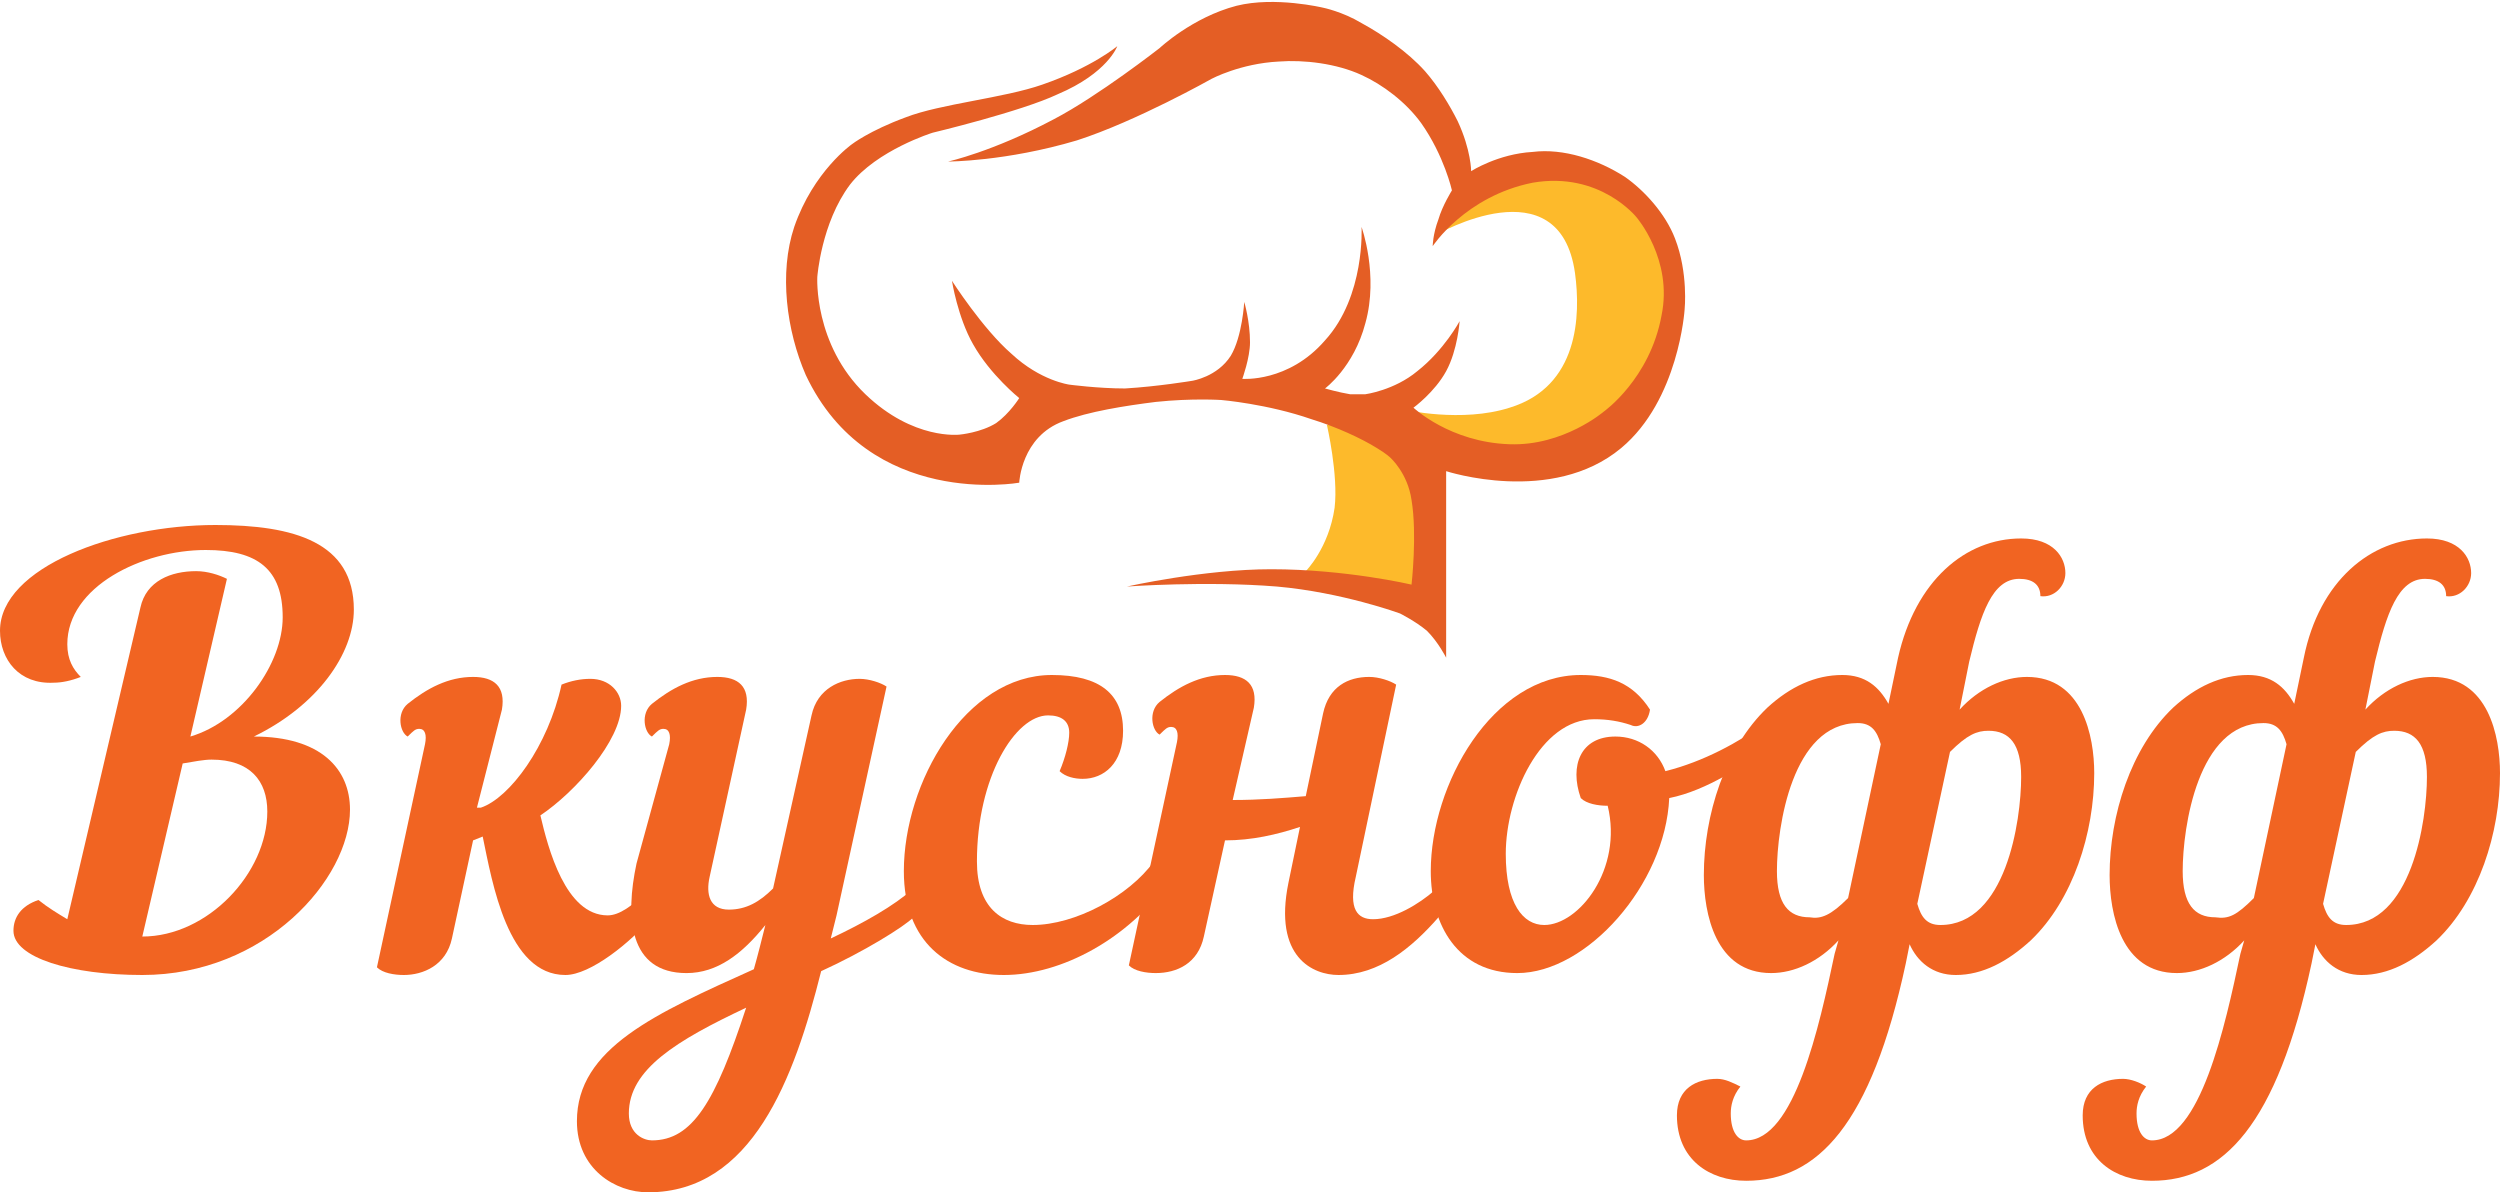
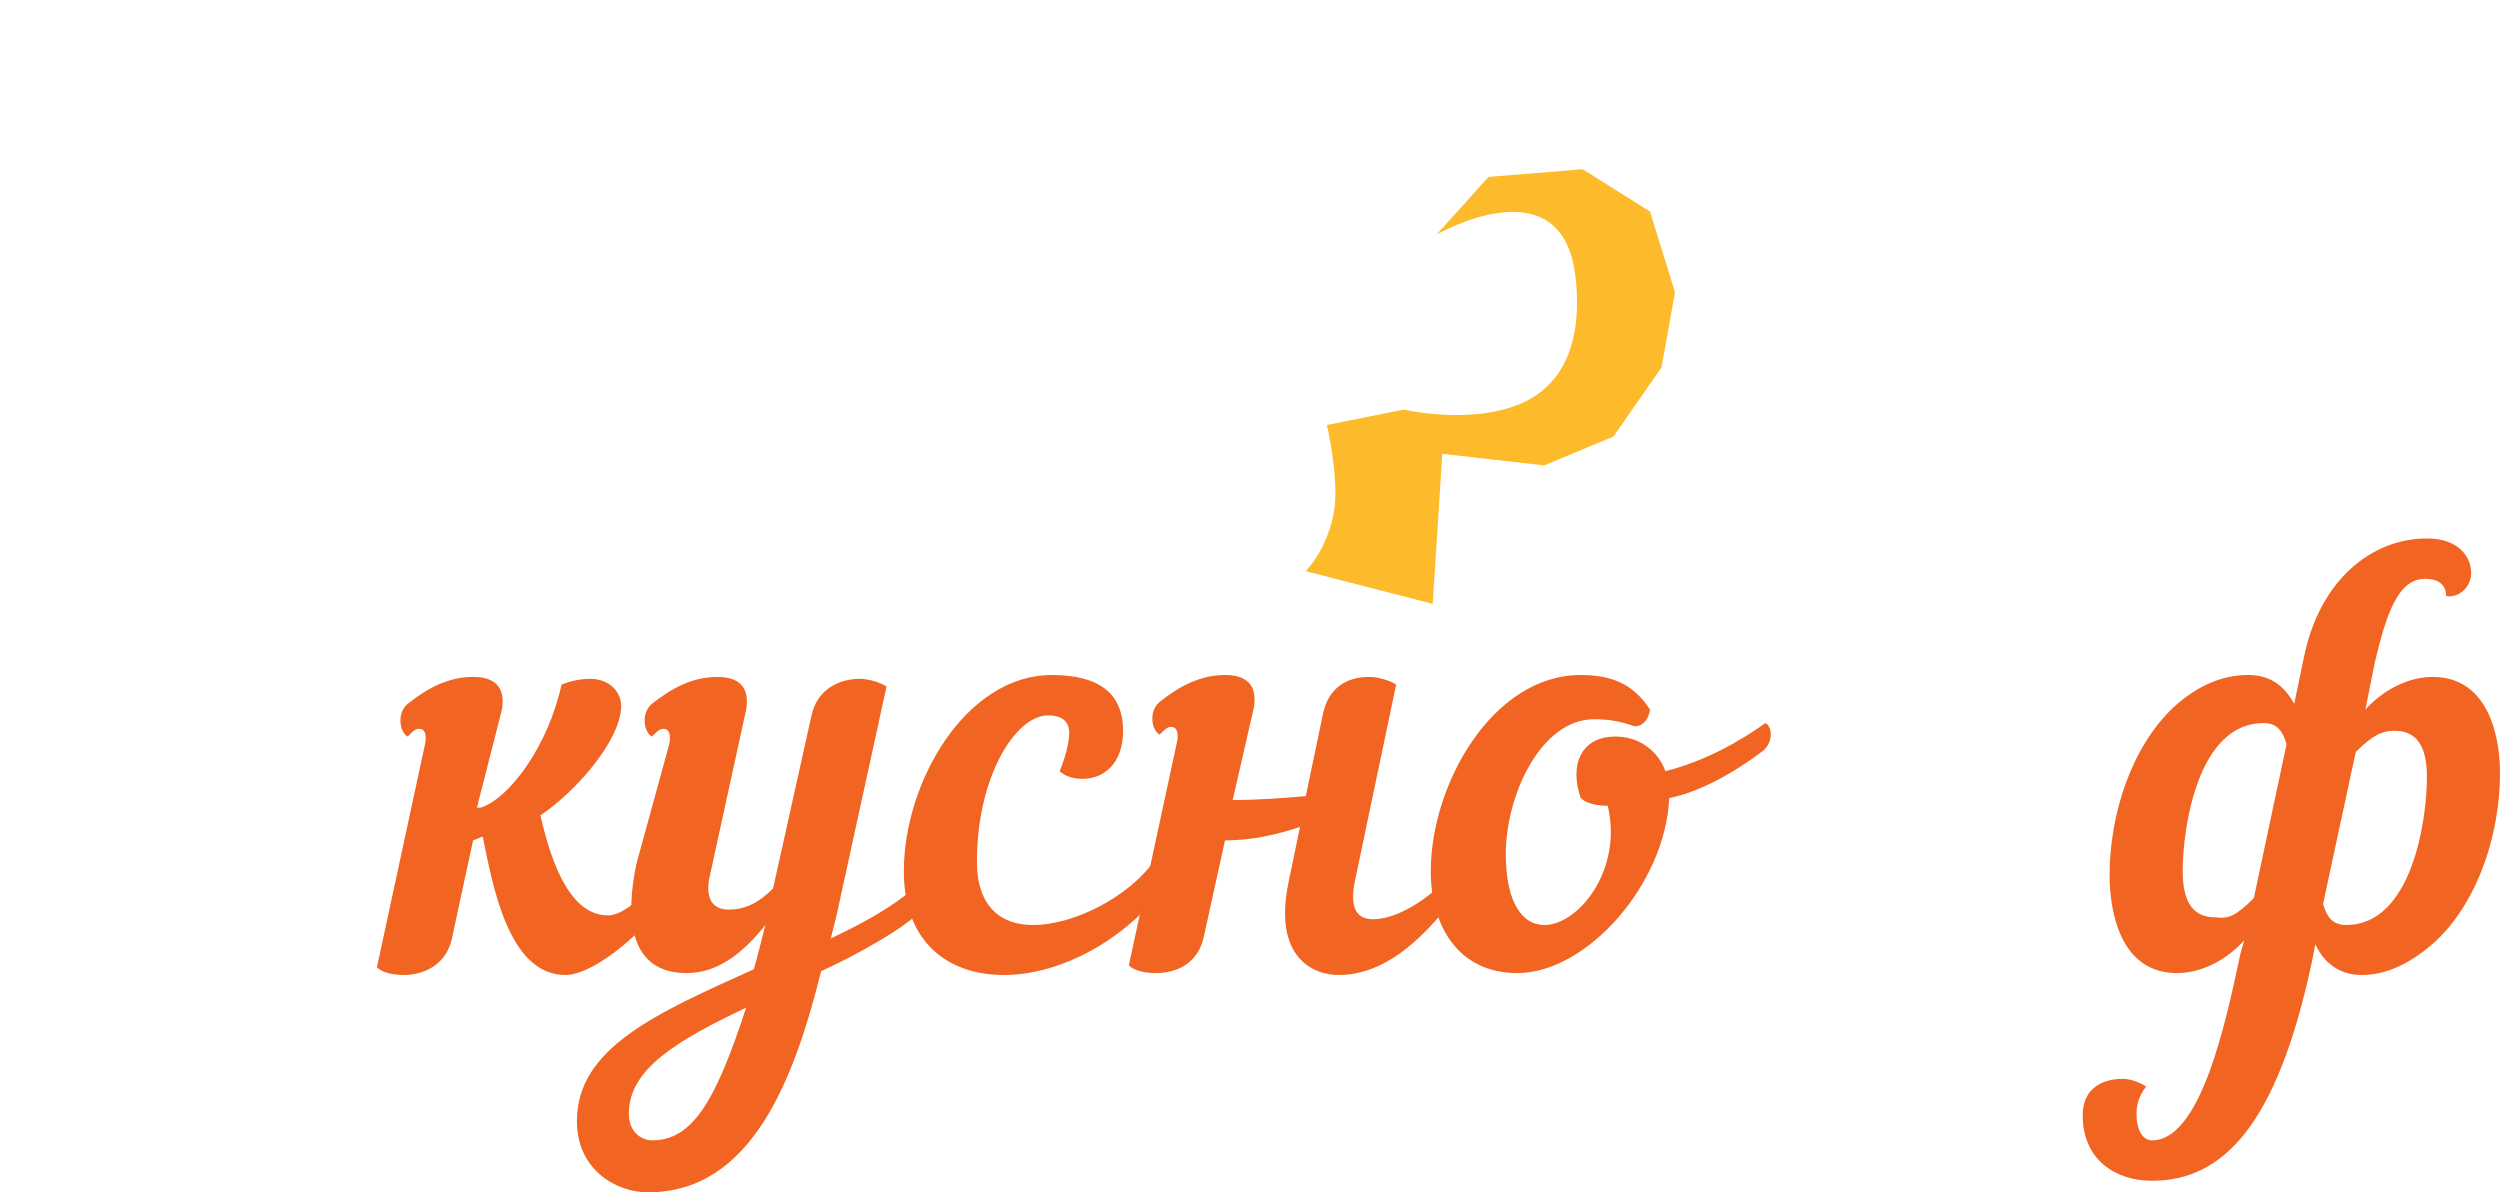
<svg xmlns="http://www.w3.org/2000/svg" version="1.1" id="Layer_1" x="0px" y="0px" width="130px" height="62px" viewBox="0 0 130 62" style="enable-background:new 0 0 130 62;" xml:space="preserve">
  <style type="text/css">
	.st0{fill:#F16422;}
	.st1{fill:#FDBA2B;}
	.st2{fill:#E45E25;}
</style>
  <g>
    <g>
-       <path class="st0" d="M10.7,28.6c-3.3,0-7.2,1.9-7.2,4.9c0,0.8,0.3,1.3,0.7,1.7c-0.5,0.2-1,0.3-1.4,0.3C1,35.6,0,34.3,0,32.8    c0-3.3,6-5.5,11.2-5.5c4.1,0,7.2,0.9,7.2,4.4c0,2.3-1.9,5-5.2,6.6l0,0c3.5,0,5,1.7,5,3.8c0,3.6-4.4,8.6-10.8,8.6    c-3.7,0-6.7-0.9-6.7-2.3c0-0.7,0.4-1.3,1.3-1.6c0.5,0.4,1,0.7,1.5,1l3.8-16.2c0.3-1.4,1.6-1.9,2.9-1.9c0.6,0,1.2,0.2,1.6,0.4    l-1.9,8.2c2.7-0.8,4.8-3.8,4.8-6.2C14.7,29.6,13.4,28.6,10.7,28.6z M9.5,39.7l-2.1,9h0c3.4,0,6.5-3.3,6.5-6.5    c0-1.6-0.9-2.7-2.9-2.7C10.6,39.5,10.1,39.6,9.5,39.7z" />
      <path class="st0" d="M24.8,42L25,42c1.5-0.5,3.5-3.2,4.2-6.4c0.5-0.2,1-0.3,1.5-0.3c1,0,1.6,0.7,1.6,1.4c0,1.8-2.4,4.5-4.2,5.7    c0.4,1.7,1.3,5.2,3.5,5.2c0.6,0,1.3-0.5,2.1-1.3c0.3,0.2,0.5,0.4,0.5,0.7c0,0.2-0.1,0.5-0.3,0.7c-1.1,1.3-3.2,3-4.5,3    c-3,0-3.8-4.8-4.3-7.2l-0.5,0.2l-1.1,5.1c-0.3,1.4-1.5,1.9-2.5,1.9c-0.5,0-1.1-0.1-1.4-0.4l2.5-11.6c0.1-0.5,0-0.8-0.3-0.8    c-0.2,0-0.3,0.1-0.6,0.4c-0.4-0.2-0.6-1.2,0-1.7c1-0.8,2.1-1.4,3.4-1.4c1.1,0,1.7,0.5,1.5,1.7L24.8,42z" />
      <path class="st0" d="M34.8,38.7c0.1-0.5,0-0.8-0.3-0.8c-0.2,0-0.3,0.1-0.6,0.4c-0.4-0.2-0.6-1.2,0-1.7c1-0.8,2.1-1.4,3.4-1.4    c1.1,0,1.7,0.5,1.5,1.7l-1.9,8.7c-0.2,0.9,0,1.7,1,1.7c0.9,0,1.6-0.4,2.3-1.1l2-9c0.3-1.4,1.5-1.9,2.5-1.9c0.5,0,1.1,0.2,1.4,0.4    l-2.6,11.9c-0.1,0.4-0.2,0.8-0.3,1.2c1.7-0.8,3.3-1.7,4.3-2.6c0.5,0.4,0.5,1.1,0,1.5c-0.5,0.5-2.6,1.8-4.8,2.8    c-1.4,5.6-3.6,11.5-9,11.5c-1.7,0-3.7-1.2-3.7-3.7c0-3.8,4.1-5.6,9.2-7.9c0.2-0.7,0.4-1.5,0.6-2.3c-1.2,1.5-2.5,2.5-4.1,2.5    c-3,0-3.2-2.9-2.6-5.7L34.8,38.7z M38.8,52.4c-3.6,1.7-6.1,3.2-6.1,5.5c0,1.1,0.8,1.4,1.2,1.4C36,59.3,37.2,57.3,38.8,52.4z" />
      <path class="st0" d="M52.2,50.7c-2.9,0-5.2-1.7-5.2-5.4c0-4.6,3.2-10.2,7.7-10.2c2.5,0,3.7,1,3.7,2.9c0,1.7-1,2.5-2.1,2.5    c-0.4,0-0.9-0.1-1.2-0.4c0.3-0.7,0.5-1.5,0.5-2c0-0.6-0.4-0.9-1.1-0.9c-1.7,0-3.7,3.2-3.7,7.6c0,2.4,1.3,3.3,2.9,3.3    c2.2,0,5-1.5,6.3-3.3c0.8-0.1,1.1,0.5,0.8,1C58.7,48.8,55.2,50.7,52.2,50.7z" />
      <path class="st0" d="M67,45.9l0.6-2.9c-1.2,0.4-2.5,0.7-3.9,0.7l-1.1,5c-0.3,1.4-1.4,1.9-2.5,1.9c-0.5,0-1.1-0.1-1.4-0.4l2.5-11.6    c0.1-0.5,0-0.8-0.3-0.8c-0.2,0-0.3,0.1-0.6,0.4c-0.4-0.2-0.6-1.2,0-1.7c1-0.8,2.1-1.4,3.4-1.4c1.1,0,1.7,0.5,1.5,1.7l-1.1,4.8    c1.4,0,2.6-0.1,3.8-0.2l0.9-4.3c0.3-1.4,1.3-1.9,2.4-1.9c0.5,0,1.1,0.2,1.4,0.4l-2.1,10c-0.4,1.7,0.1,2.2,0.9,2.2    c1.1,0,2.4-0.8,3.2-1.5c0.3,0.2,0.5,0.4,0.5,0.7c0,0.2-0.1,0.5-0.3,0.7c-1.4,1.6-3.1,3-5.2,3C68.3,50.7,66.2,49.8,67,45.9z" />
      <path class="st0" d="M82.2,35.1c1.5,0,2.7,0.4,3.6,1.8c-0.1,0.7-0.6,1-1,0.8c-0.6-0.2-1.2-0.3-1.9-0.3c-2.8,0-4.6,4-4.6,7    c0,2.6,0.9,3.7,2,3.7c1.8,0,4.1-2.9,3.3-6.2c-0.5,0-1.1-0.1-1.4-0.4c-0.6-1.7,0-3.2,1.8-3.2c1.2,0,2.2,0.7,2.6,1.8    c2-0.5,3.8-1.5,5.2-2.5c0.4,0.2,0.4,1.1-0.2,1.5c-0.8,0.6-2.8,2-4.8,2.4c-0.2,4.5-4.3,9.1-7.9,9.1c-3.1,0-4.5-2.5-4.5-5.3    C74.4,40.8,77.6,35.1,82.2,35.1z" />
-       <path class="st0" d="M95.6,48.9c-1,1.1-2.3,1.7-3.5,1.7c-2.9,0-3.5-3.1-3.5-5.1c0-3.1,1.1-6.6,3.3-8.7c1.2-1.1,2.5-1.7,3.9-1.7    c1.2,0,1.9,0.6,2.4,1.5l0.5-2.4c0.9-4,3.5-6.2,6.4-6.2c1.7,0,2.3,1,2.3,1.8c0,0.7-0.6,1.3-1.3,1.2c0-0.6-0.4-0.9-1.1-0.9    c-1.4,0-2,1.8-2.6,4.3l-0.5,2.5c1-1.1,2.3-1.7,3.5-1.7c2.9,0,3.5,3.1,3.5,5c0,3.1-1.1,6.6-3.3,8.7c-1.2,1.1-2.5,1.8-3.9,1.8    c-1.2,0-2-0.7-2.4-1.6l-0.2,1c-1.8,8.4-4.6,11.3-8.3,11.3c-1.9,0-3.6-1.1-3.6-3.4c0-1.4,1-1.9,2.1-1.9c0.4,0,0.8,0.2,1.2,0.4    c-0.4,0.5-0.5,1-0.5,1.4c0,1,0.4,1.4,0.8,1.4c2.5,0,3.8-5.9,4.6-9.7L95.6,48.9z M96.1,46.7l1.7-8c-0.2-0.7-0.5-1.1-1.2-1.1    c-3.4,0-4.2,5.4-4.2,7.7c0,1.7,0.6,2.4,1.7,2.4C94.7,47.8,95.2,47.6,96.1,46.7z M101.4,39.1L99.7,47c0.2,0.7,0.5,1.1,1.2,1.1    c3.4,0,4.2-5.4,4.2-7.7c0-1.7-0.6-2.4-1.7-2.4C102.8,38,102.3,38.2,101.4,39.1z" />
      <path class="st0" d="M116.7,48.9c-1,1.1-2.3,1.7-3.5,1.7c-2.9,0-3.5-3.1-3.5-5.1c0-3.1,1.1-6.6,3.3-8.7c1.2-1.1,2.5-1.7,3.9-1.7    c1.2,0,1.9,0.6,2.4,1.5l0.5-2.4c0.8-4,3.5-6.2,6.4-6.2c1.7,0,2.3,1,2.3,1.8c0,0.7-0.6,1.3-1.3,1.2c0-0.6-0.4-0.9-1.1-0.9    c-1.4,0-2,1.8-2.6,4.3l-0.5,2.5c1-1.1,2.3-1.7,3.5-1.7c2.9,0,3.5,3.1,3.5,5c0,3.1-1.1,6.6-3.3,8.7c-1.2,1.1-2.5,1.8-3.9,1.8    c-1.2,0-2-0.7-2.4-1.6l-0.2,1c-1.8,8.4-4.6,11.3-8.3,11.3c-1.9,0-3.6-1.1-3.6-3.4c0-1.4,1-1.9,2.1-1.9c0.4,0,0.9,0.2,1.2,0.4    c-0.4,0.5-0.5,1-0.5,1.4c0,1,0.4,1.4,0.8,1.4c2.5,0,3.8-5.9,4.6-9.7L116.7,48.9z M117.2,46.7l1.7-8c-0.2-0.7-0.5-1.1-1.2-1.1    c-3.4,0-4.2,5.4-4.2,7.7c0,1.7,0.6,2.4,1.7,2.4C115.9,47.8,116.3,47.6,117.2,46.7z M122.5,39.1l-1.7,7.9c0.2,0.7,0.5,1.1,1.2,1.1    c3.4,0,4.2-5.4,4.2-7.7c0-1.7-0.6-2.4-1.7-2.4C123.9,38,123.4,38.2,122.5,39.1z" />
    </g>
    <g>
      <path class="st1" d="M67.9,29.7c0,0,1.2-1.2,1.5-3.3c0.2-1.7-0.4-4.3-0.4-4.3l4-0.8c0,0,3,0.7,5.5-0.1c3.6-1.1,3.7-4.8,3.4-7    c-0.8-5.7-7.2-2-7.2-2l2.7-3l4.9-0.4l3.5,2.2l1.3,4.2l-0.7,3.9l-2.5,3.6l-3.6,1.5L75,23.6l-0.5,7.8L67.9,29.7z" />
-       <path class="st2" d="M58.1,2.4c0,0-1.3,1.1-3.9,2c-2,0.7-5.3,1-7.1,1.7c-1.9,0.7-2.8,1.4-2.8,1.4s-2,1.4-3,4.3    c-0.8,2.4-0.4,5.4,0.6,7.7c3.3,7,11.1,5.6,11.1,5.6s0.1-2.4,2.3-3.2c1.3-0.5,3.2-0.8,4.8-1c1.9-0.2,3.4-0.1,3.4-0.1s2.4,0.2,4.7,1    c1.3,0.4,2.6,1,3.4,1.5c0.5,0.3,0.7,0.5,0.7,0.5s0.9,0.8,1.1,2.2c0.3,1.8,0,4.4,0,4.4s-3.4-0.8-7.3-0.8c-3.5,0-7.5,0.9-7.5,0.9    s4.1-0.3,7.8,0c3.4,0.3,6.4,1.4,6.4,1.4s0.8,0.4,1.4,0.9c0.6,0.6,1,1.4,1,1.4v-9.7c0,0,5.5,1.8,9.1-1.2c3-2.5,3.3-7.2,3.3-7.2    s0.2-1.9-0.5-3.7c-0.5-1.3-1.6-2.5-2.6-3.2c-1.4-0.9-3.2-1.5-4.8-1.3c-1.8,0.1-3.2,1-3.2,1s0-1.1-0.7-2.6c-0.4-0.8-1-1.8-1.7-2.6    c-0.9-1-2.2-1.9-3.3-2.5c-1-0.6-2-0.8-2-0.8s-2.5-0.6-4.5-0.1c-2.3,0.6-4,2.2-4,2.2S57.1,5,54.8,6.2c-3.2,1.7-5.5,2.2-5.5,2.2    s3,0,6.7-1.1c3.1-1,7-3.2,7-3.2s1.5-0.8,3.5-0.9c1.3-0.1,3,0.1,4.3,0.7c1.1,0.5,2.3,1.4,3.1,2.5c1.2,1.7,1.6,3.5,1.6,3.5    s-0.5,0.8-0.7,1.5c-0.3,0.8-0.3,1.4-0.3,1.4s1.7-2.6,5.2-3.3c3.5-0.6,5.4,1.8,5.4,1.8s1.9,2.2,1.3,5.1c-0.6,3.3-3,5-3,5    s-2.1,1.8-4.9,1.7c-3.1-0.1-5-1.9-5-1.9s1.1-0.8,1.7-1.9c0.6-1.1,0.7-2.6,0.7-2.6s-0.8,1.5-2.2,2.6c-1.2,1-2.7,1.2-2.7,1.2    s-0.4,0-0.8,0c-0.6-0.1-1.3-0.3-1.3-0.3s1.5-1.1,2.1-3.4c0.7-2.5-0.2-5-0.2-5s0.2,3.6-1.9,5.9c-1.9,2.2-4.3,2-4.3,2    s0.4-1.1,0.4-1.9c0-1.1-0.3-2.1-0.3-2.1s-0.1,1.8-0.7,2.8c-0.7,1.1-2,1.3-2,1.3s-1.8,0.3-3.5,0.4c-1.4,0-2.9-0.2-2.9-0.2    s-1.5-0.2-3-1.6c-1.5-1.3-3.1-3.8-3.1-3.8s0.3,1.9,1.1,3.3c0.9,1.6,2.4,2.8,2.4,2.8s-0.5,0.8-1.2,1.3c-0.8,0.5-1.9,0.6-1.9,0.6    s-2.4,0.3-4.9-2.1c-2.7-2.6-2.5-6.1-2.5-6.1s0.2-2.8,1.7-4.8c1.4-1.8,4.3-2.7,4.3-2.7s4.6-1.1,6.5-2C57.6,3.8,58.1,2.4,58.1,2.4z" />
    </g>
  </g>
</svg>